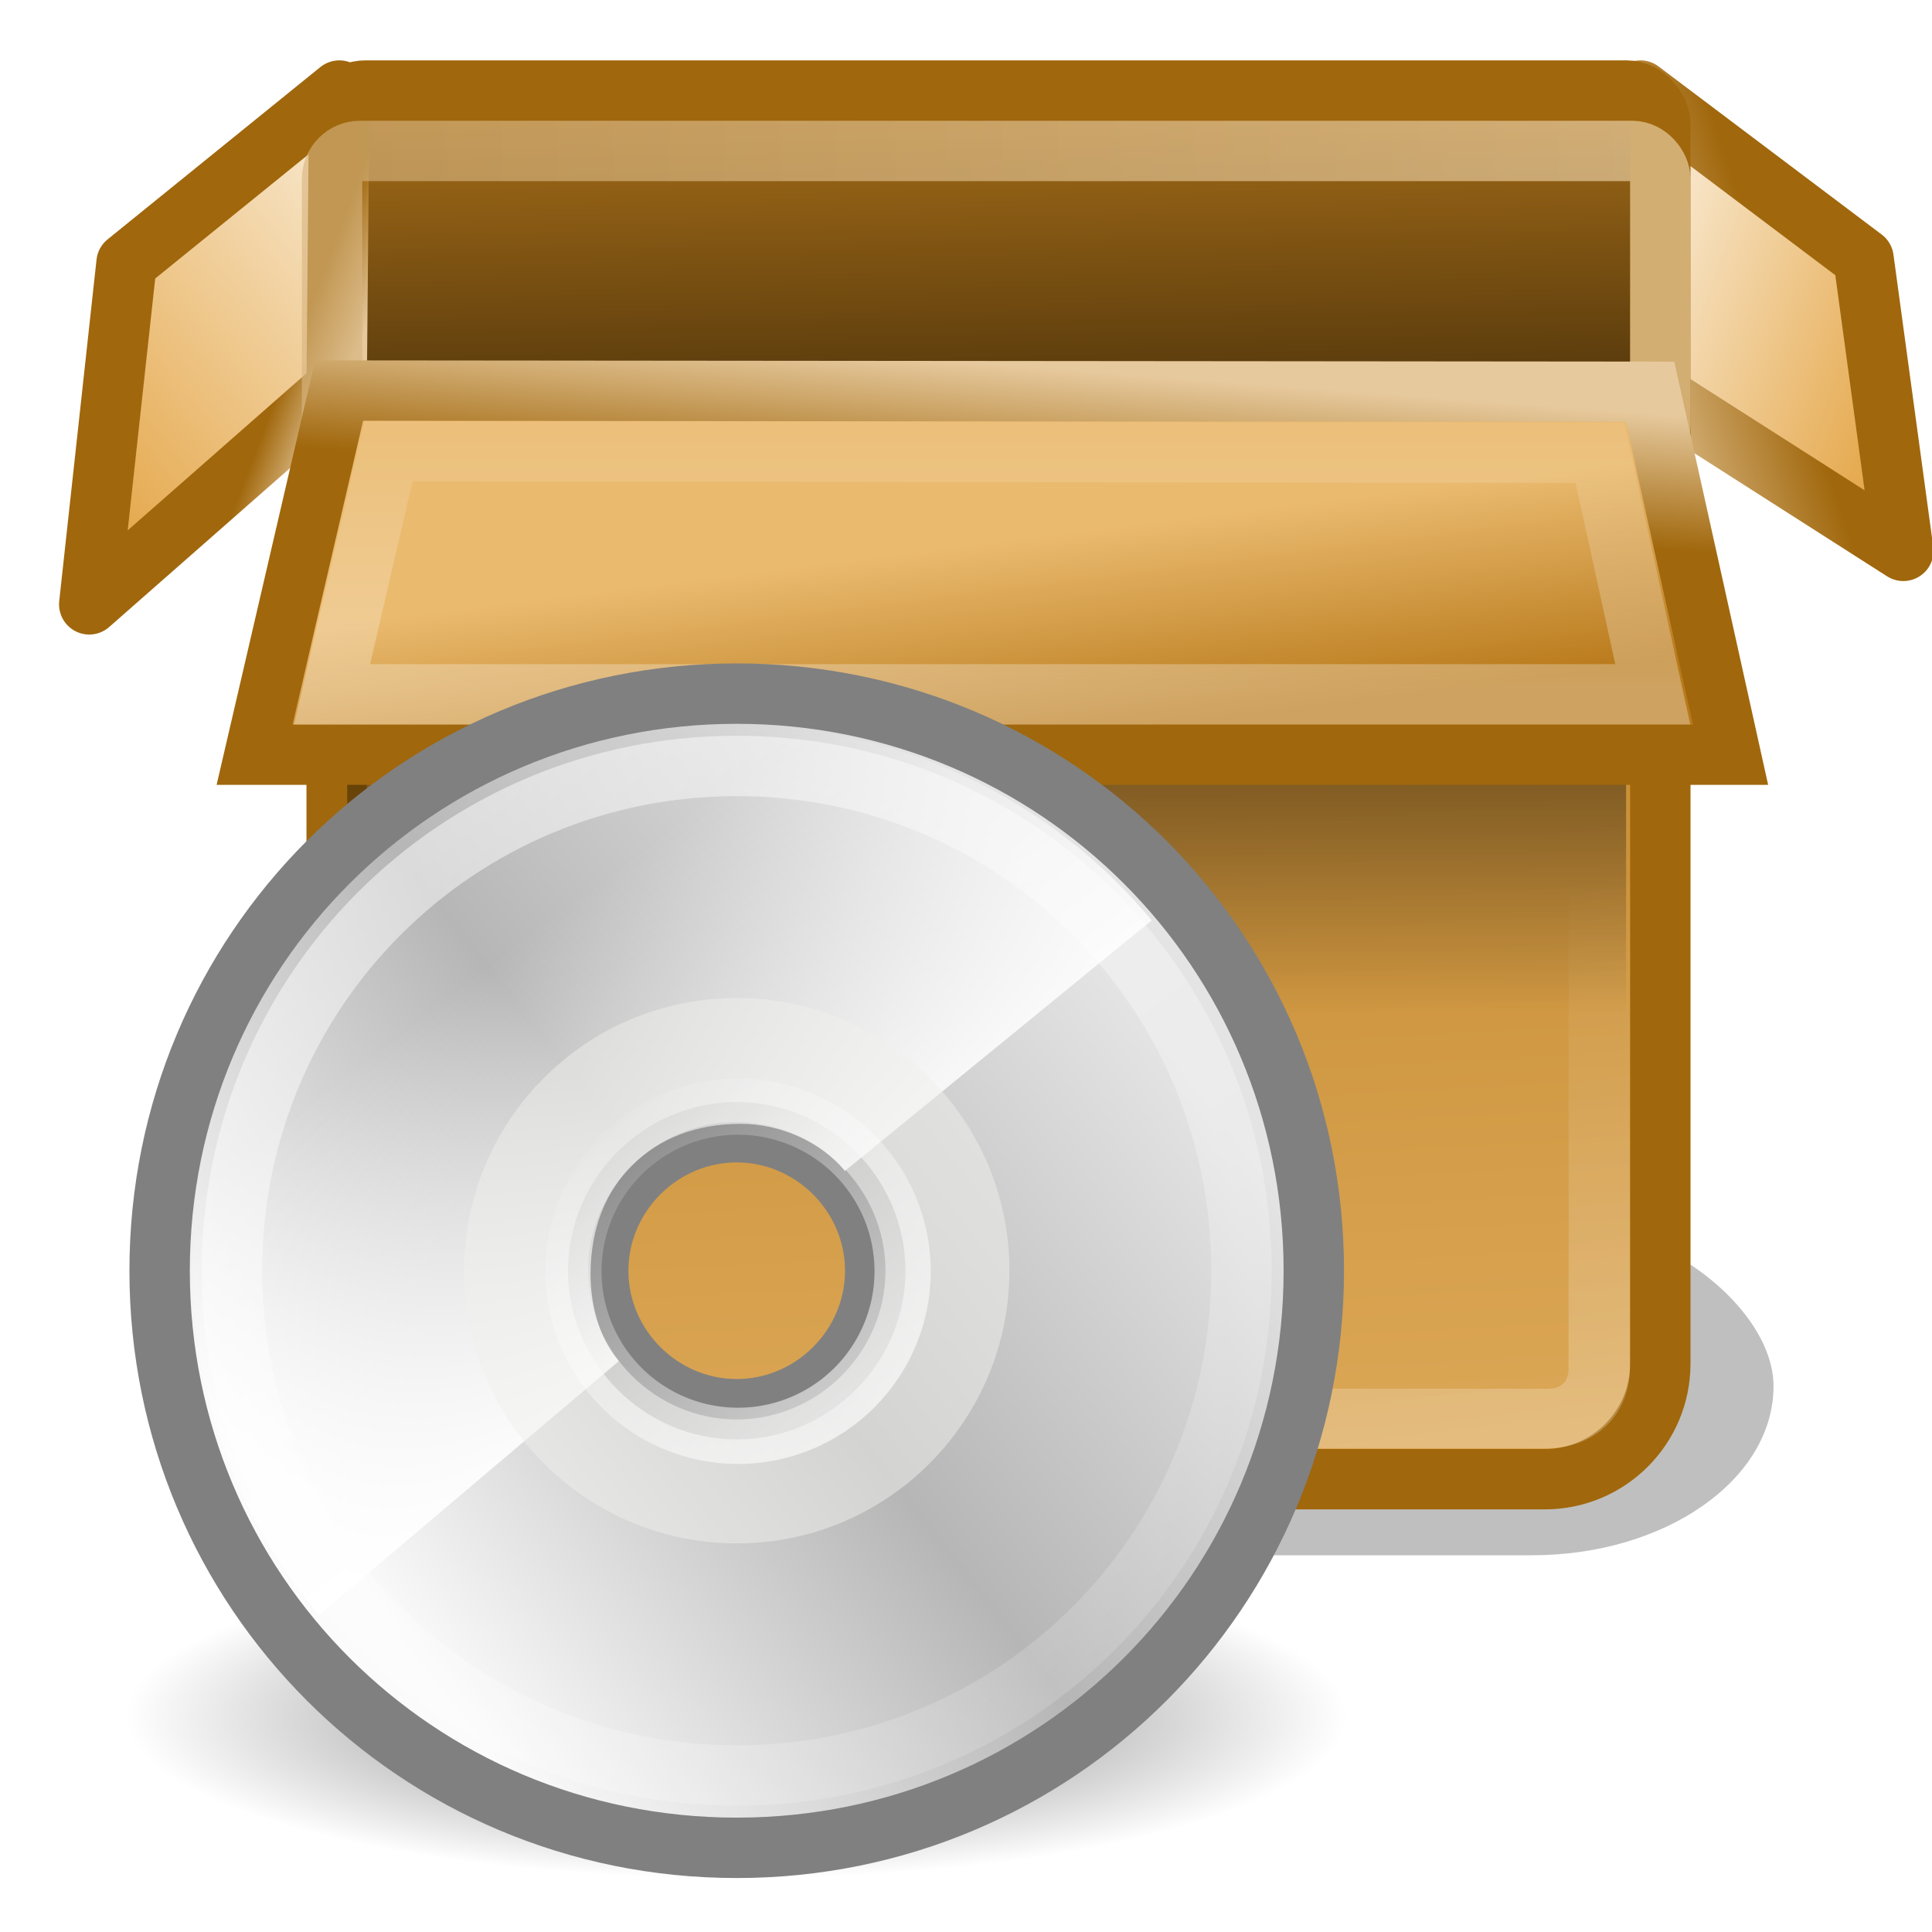
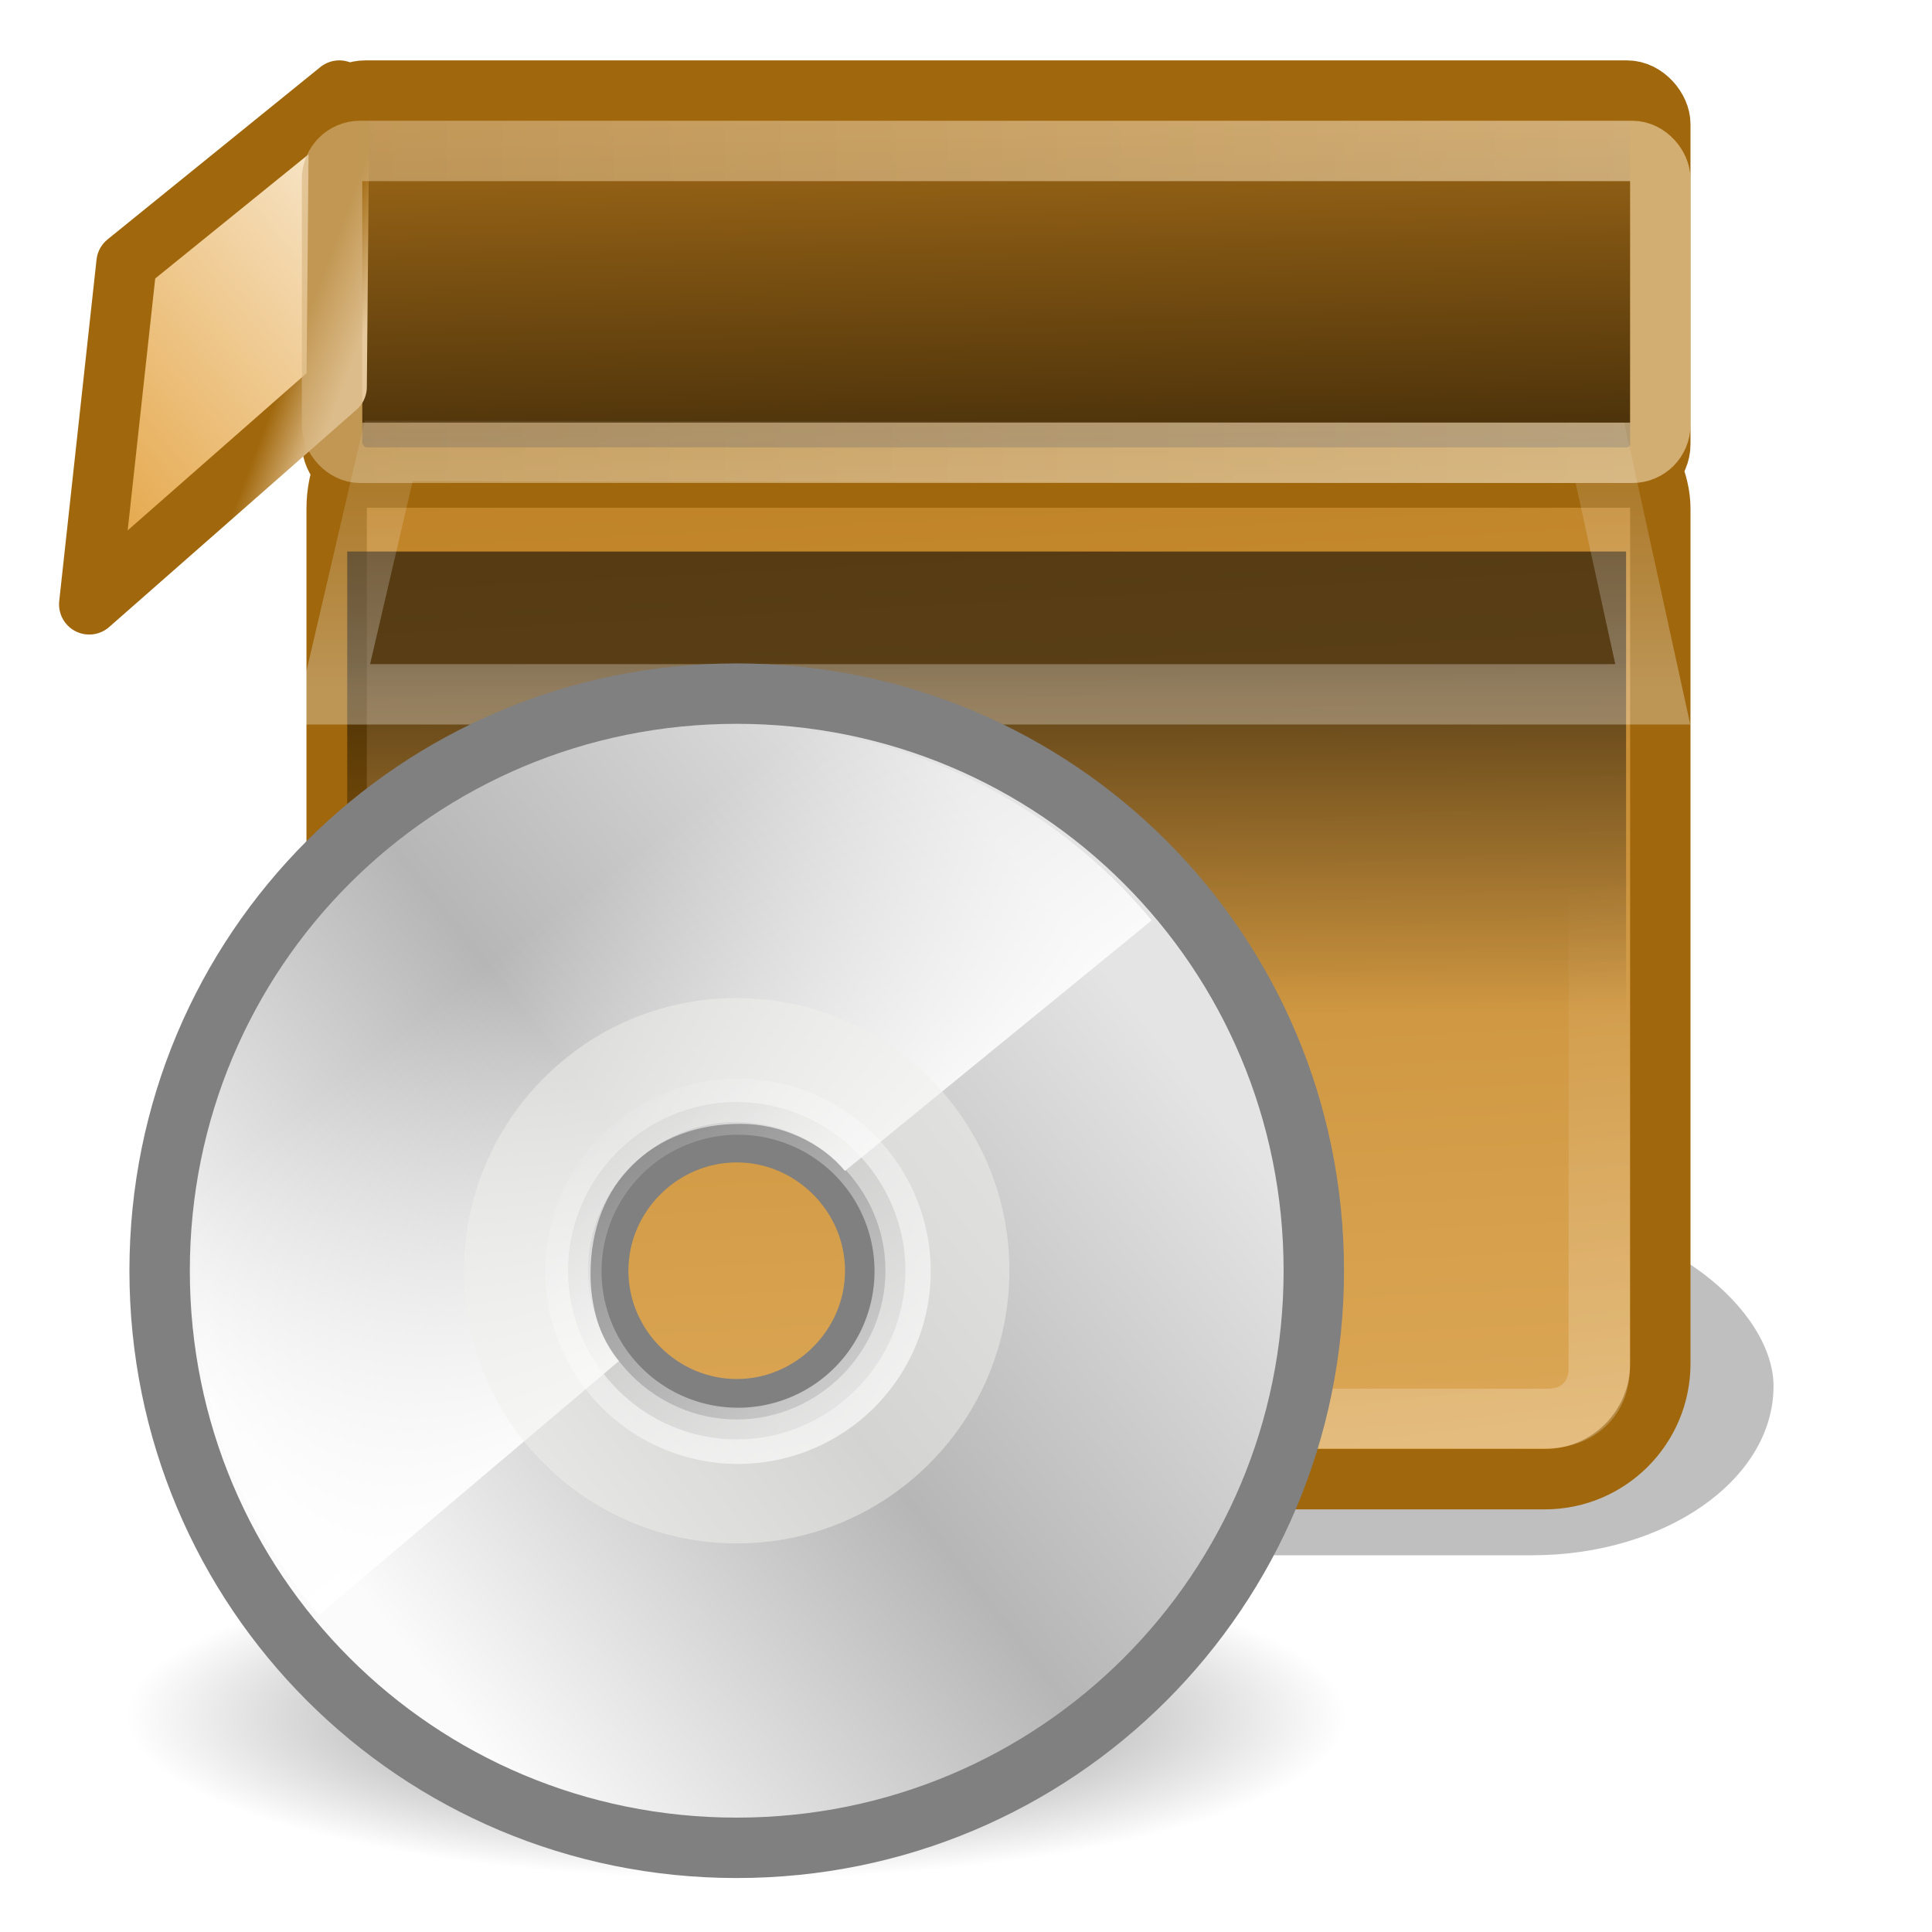
<svg xmlns="http://www.w3.org/2000/svg" xmlns:ns1="http://sodipodi.sourceforge.net/DTD/sodipodi-0.dtd" xmlns:ns2="http://www.inkscape.org/namespaces/inkscape" xmlns:xlink="http://www.w3.org/1999/xlink" width="32" height="32" id="svg7854" ns1:version="0.32" ns2:version="0.45" version="1.0" ns1:docbase="/home/dobey/Projects/gnome-icon-theme/32x32/apps" ns1:docname="system-software-installer.svg" ns2:output_extension="org.inkscape.output.svg.inkscape">
  <defs id="defs7856">
    <linearGradient ns2:collect="always" id="linearGradient6381">
      <stop style="stop-color:#ffffff;stop-opacity:1;" offset="0" id="stop6383" />
      <stop style="stop-color:#ffffff;stop-opacity:0;" offset="1" id="stop6385" />
    </linearGradient>
    <linearGradient ns2:collect="always" id="linearGradient6256">
      <stop style="stop-color:#ffffff;stop-opacity:1;" offset="0" id="stop6258" />
      <stop style="stop-color:#ffffff;stop-opacity:0;" offset="1" id="stop6260" />
    </linearGradient>
    <linearGradient ns2:collect="always" id="linearGradient6242">
      <stop style="stop-color:#d7b47f;stop-opacity:1;" offset="0" id="stop6244" />
      <stop style="stop-color:#f4dbb3;stop-opacity:1" offset="1" id="stop6246" />
    </linearGradient>
    <linearGradient ns2:collect="always" id="linearGradient6234">
      <stop style="stop-color:#ffffff;stop-opacity:1;" offset="0" id="stop6236" />
      <stop style="stop-color:#ffffff;stop-opacity:0;" offset="1" id="stop6238" />
    </linearGradient>
    <linearGradient ns2:collect="always" id="linearGradient6222">
      <stop style="stop-color:#000000;stop-opacity:1;" offset="0" id="stop6224" />
      <stop style="stop-color:#000000;stop-opacity:0;" offset="1" id="stop6226" />
    </linearGradient>
    <linearGradient id="linearGradient6210">
      <stop id="stop6212" offset="0" style="stop-color:#f9ead2;stop-opacity:1;" />
      <stop id="stop6214" offset="1" style="stop-color:#e4a546;stop-opacity:1;" />
    </linearGradient>
    <linearGradient id="linearGradient6204">
      <stop id="stop6206" offset="0" style="stop-color:#120c02;stop-opacity:1;" />
      <stop id="stop6208" offset="1" style="stop-color:#b97a1b;stop-opacity:1;" />
    </linearGradient>
    <linearGradient id="linearGradient6190">
      <stop style="stop-color:#a0670c;stop-opacity:1;" offset="0" id="stop6192" />
      <stop style="stop-color:#e6c99d;stop-opacity:1;" offset="1" id="stop6194" />
    </linearGradient>
    <linearGradient id="linearGradient4210">
      <stop style="stop-color:#eaba6f;stop-opacity:1;" offset="0" id="stop4212" />
      <stop style="stop-color:#b97a1b;stop-opacity:1;" offset="1" id="stop4214" />
    </linearGradient>
    <linearGradient ns2:collect="always" xlink:href="#linearGradient6204" id="linearGradient4879" gradientUnits="userSpaceOnUse" gradientTransform="matrix(0.71,0,0,0.299,-3.371,-3.822)" x1="24.99" y1="49.424" x2="23.452" y2="14.383" />
    <linearGradient gradientTransform="translate(0.5,-0.354)" gradientUnits="userSpaceOnUse" y2="11.67" x2="15.889" y1="24.92" x1="25.986" id="linearGradient4415" xlink:href="#linearGradient4409" ns2:collect="always" />
    <linearGradient y2="34.307" x2="32.511" y1="11.188" x1="14.997" gradientTransform="matrix(1.19,0,0,1.19,-4.309,-3.833)" gradientUnits="userSpaceOnUse" id="linearGradient3526" xlink:href="#aigrd1" ns2:collect="always" />
    <linearGradient y2="14.203" x2="35.391" y1="32.416" x1="12.274" gradientTransform="matrix(1.222,0,0,1.222,-5.064,-4.56)" gradientUnits="userSpaceOnUse" id="linearGradient3523" xlink:href="#aigrd2" ns2:collect="always" />
    <linearGradient gradientTransform="matrix(0.945,0,0,0.945,1.261,4.7887982e-2)" y2="54.698" x2="48.799" y1="3.61" x1="10.502" gradientUnits="userSpaceOnUse" id="linearGradient3519" xlink:href="#linearGradient6036" ns2:collect="always" />
    <linearGradient y2="18.367" x2="17.743" y1="31.495" x1="28.703" gradientUnits="userSpaceOnUse" id="linearGradient3515" xlink:href="#linearGradient6028" ns2:collect="always" />
    <radialGradient r="22.627" fy="41.636" fx="23.335" cy="41.636" cx="23.335" gradientTransform="matrix(1,0,0,0.25,0,31.227)" gradientUnits="userSpaceOnUse" id="radialGradient3507" xlink:href="#linearGradient23419" ns2:collect="always" />
    <linearGradient id="linearGradient23419" ns2:collect="always">
      <stop id="stop23421" offset="0" style="stop-color:#000000;stop-opacity:1;" />
      <stop id="stop23423" offset="1" style="stop-color:#000000;stop-opacity:0;" />
    </linearGradient>
    <linearGradient y2="34.307" x2="32.511" y1="11.188" x1="14.997" gradientUnits="userSpaceOnUse" id="aigrd1">
      <stop id="stop3034" style="stop-color:#EBEBEB" offset="0" />
      <stop id="stop3036" style="stop-color:#FFFFFF" offset="0.5" />
      <stop id="stop3038" style="stop-color:#EBEBEB" offset="1" />
    </linearGradient>
    <linearGradient y2="14.203" x2="35.391" y1="32.416" x1="12.274" gradientUnits="userSpaceOnUse" id="aigrd2">
      <stop id="stop3043" style="stop-color:#FBFBFB" offset="0" />
      <stop id="stop3045" style="stop-color:#B6B6B6" offset="0.5" />
      <stop id="stop3047" style="stop-color:#E4E4E4" offset="1" />
    </linearGradient>
    <linearGradient id="linearGradient6036" ns2:collect="always">
      <stop id="stop6038" offset="0" style="stop-color:#ffffff;stop-opacity:1;" />
      <stop id="stop6040" offset="1" style="stop-color:#ffffff;stop-opacity:0;" />
    </linearGradient>
    <linearGradient id="linearGradient6028" ns2:collect="always">
      <stop id="stop6030" offset="0" style="stop-color:#ffffff;stop-opacity:1;" />
      <stop id="stop6032" offset="1" style="stop-color:#ffffff;stop-opacity:0;" />
    </linearGradient>
    <linearGradient id="linearGradient4409" ns2:collect="always">
      <stop id="stop4411" offset="0" style="stop-color:#ffffff;stop-opacity:1;" />
      <stop id="stop4413" offset="1" style="stop-color:#ffffff;stop-opacity:0;" />
    </linearGradient>
    <linearGradient ns2:collect="always" xlink:href="#linearGradient6190" id="linearGradient6198" gradientUnits="userSpaceOnUse" x1="6.675" y1="10.141" x2="8" y2="10.654" gradientTransform="matrix(0.7,0,0,0.72,0.325,-1.872)" />
    <linearGradient ns2:collect="always" xlink:href="#linearGradient6190" id="linearGradient6200" gradientUnits="userSpaceOnUse" x1="41.448" y1="9.345" x2="37.308" y2="10.742" gradientTransform="matrix(0.7,0,0,0.722,0.325,-1.873)" />
    <linearGradient ns2:collect="always" xlink:href="#linearGradient6210" id="linearGradient6216" gradientUnits="userSpaceOnUse" gradientTransform="matrix(0.7,0,0,0.96,0.325,-13.54)" x1="37.308" y1="20.232" x2="43.588" y2="23.422" />
    <linearGradient ns2:collect="always" xlink:href="#linearGradient6210" id="linearGradient6218" gradientUnits="userSpaceOnUse" gradientTransform="matrix(0.7,0,0,0.958,0.325,-13.513)" x1="8" y1="16.527" x2="1.827" y2="23.5" />
    <linearGradient ns2:collect="always" xlink:href="#linearGradient6222" id="linearGradient6228" x1="24.5" y1="17.812" x2="24.5" y2="26.188" gradientUnits="userSpaceOnUse" gradientTransform="matrix(0.7,0,0,0.7,0.325,-1.54)" />
    <linearGradient ns2:collect="always" xlink:href="#linearGradient4210" id="linearGradient6232" gradientUnits="userSpaceOnUse" gradientTransform="matrix(0.707,0,0,0.839,-3.264,-8.428)" x1="24.99" y1="49.424" x2="23.452" y2="14.383" />
    <linearGradient ns2:collect="always" xlink:href="#linearGradient6234" id="linearGradient6240" x1="29.953" y1="32.242" x2="27.596" y2="14.148" gradientUnits="userSpaceOnUse" />
    <linearGradient ns2:collect="always" xlink:href="#linearGradient4210" id="linearGradient6252" gradientUnits="userSpaceOnUse" gradientTransform="matrix(0.7,0,0,0.885,0.325,-11.911)" x1="17.327" y1="24.164" x2="17.702" y2="27.945" />
    <linearGradient ns2:collect="always" xlink:href="#linearGradient6190" id="linearGradient6254" gradientUnits="userSpaceOnUse" x1="24.883" y1="14.295" x2="25.148" y2="10.942" gradientTransform="matrix(0.7,0,0,0.666,0.325,-1.149)" />
    <linearGradient ns2:collect="always" xlink:href="#linearGradient6256" id="linearGradient6262" x1="24.938" y1="19.219" x2="24.938" y2="13.46" gradientUnits="userSpaceOnUse" />
    <filter ns2:collect="always" x="-0.111" width="1.222" y="-0.507" height="2.014" id="filter6290">
      <feGaussianBlur ns2:collect="always" stdDeviation="2.029" id="feGaussianBlur6292" />
    </filter>
    <linearGradient ns2:collect="always" xlink:href="#linearGradient6242" id="linearGradient6988" x1="5.579" y1="3.274" x2="27.621" y2="3.274" gradientUnits="userSpaceOnUse" gradientTransform="matrix(1,0,0,0.833,0,1.25)" />
    <linearGradient ns2:collect="always" xlink:href="#linearGradient6381" id="linearGradient6387" x1="23.158" y1="11.361" x2="23.158" y2="5.528" gradientUnits="userSpaceOnUse" />
  </defs>
  <ns1:namedview id="base" pagecolor="#ffffff" bordercolor="#e0e0e0" borderopacity="1" gridtolerance="10000" guidetolerance="10" objecttolerance="10" ns2:pageopacity="0.0" ns2:pageshadow="2" ns2:zoom="1" ns2:cx="23.60613" ns2:cy="19.323986" ns2:document-units="px" ns2:current-layer="layer1" width="32px" height="32px" ns2:showpageshadow="false" ns2:window-width="880" ns2:window-height="829" ns2:window-x="147" ns2:window-y="195" showgrid="false" showborder="false" />
  <g ns2:label="Layer 1" ns2:groupmode="layer" id="layer1">
    <rect style="opacity:0.5;color:#000000;fill:#000000;fill-opacity:1;fill-rule:nonzero;stroke:none;stroke-width:1;stroke-linecap:butt;stroke-linejoin:round;marker:none;marker-start:none;marker-mid:none;marker-end:none;stroke-miterlimit:4;stroke-dasharray:none;stroke-dashoffset:0;stroke-opacity:1;visibility:visible;display:block;overflow:visible;filter:url(#filter6290);enable-background:accumulate" id="rect6264" width="36.5" height="8" x="5" y="31" rx="5.712" ry="5.714" transform="matrix(0.7,0,0,0.7,0.325,-1.54)" />
    <rect style="opacity:1;color:#000000;fill:url(#linearGradient6232);fill-opacity:1;fill-rule:nonzero;stroke:#a0670c;stroke-width:1;stroke-linecap:butt;stroke-linejoin:miter;marker:none;marker-start:none;marker-mid:none;marker-end:none;stroke-miterlimit:4;stroke-dasharray:none;stroke-dashoffset:0;stroke-opacity:1;visibility:visible;display:block;overflow:visible;enable-background:accumulate" id="rect4873" width="21.924" height="17.99" x="5.576" y="6.51" rx="1.914" ry="1.914" />
-     <path style="opacity:1;color:#000000;fill:url(#linearGradient6216);fill-opacity:1;fill-rule:nonzero;stroke:url(#linearGradient6200);stroke-width:1;stroke-linecap:butt;stroke-linejoin:round;marker:none;marker-start:none;marker-mid:none;marker-end:none;stroke-miterlimit:4;stroke-dasharray:none;stroke-dashoffset:0;stroke-opacity:1;visibility:visible;display:block;overflow:visible;enable-background:accumulate" d="M 27.283,6.414 L 31.525,9.124 L 30.866,4.284 L 27.17,1.5 L 27.283,6.414 z " id="path4881" ns1:nodetypes="ccccc" />
    <rect ry="0.554" rx="0.552" y="1.5" x="5.5" height="6.41" width="22" id="rect4877" style="opacity:1;color:#000000;fill:url(#linearGradient4879);fill-opacity:1;fill-rule:nonzero;stroke:#a0670c;stroke-width:1;stroke-linecap:butt;stroke-linejoin:miter;marker:none;marker-start:none;marker-mid:none;marker-end:none;stroke-miterlimit:4;stroke-dasharray:none;stroke-dashoffset:0;stroke-opacity:1;visibility:visible;display:block;overflow:visible;enable-background:accumulate" />
    <rect style="opacity:0.553;color:#000000;fill:url(#linearGradient6228);fill-opacity:1;fill-rule:nonzero;stroke:none;stroke-width:1;stroke-linecap:butt;stroke-linejoin:miter;marker:none;marker-start:none;marker-mid:none;marker-end:none;stroke-miterlimit:4;stroke-dasharray:none;stroke-dashoffset:0;stroke-opacity:1;visibility:visible;display:block;overflow:visible;enable-background:accumulate" id="rect6220" width="21.182" height="8.137" x="5.751" y="9.135" />
    <path ns1:type="inkscape:offset" ns2:radius="-1.0565168" ns2:original="M 7.5 6.5 C 6.4395257 6.5 5.5625 7.377026 5.5625 8.4375 L 5.5625 22.59375 C 5.5625 23.654224 6.4395256 24.499999 7.5 24.5 L 25.59375 24.5 C 26.654224 24.5 27.499999 23.654225 27.5 22.59375 L 27.5 8.4375 C 27.5 7.3770258 26.654225 6.5 25.59375 6.5 L 7.5 6.5 z " xlink:href="#rect4873" style="opacity:0.476;color:#000000;fill:none;fill-opacity:1;fill-rule:nonzero;stroke:url(#linearGradient6240);stroke-width:1.005;stroke-linecap:butt;stroke-linejoin:miter;marker:none;marker-start:none;marker-mid:none;marker-end:none;stroke-miterlimit:4;stroke-dasharray:none;stroke-dashoffset:0;stroke-opacity:1;visibility:visible;display:block;overflow:visible;enable-background:accumulate" id="path6230" ns2:href="#rect4873" d="M 7.5,7.562 C 7.022,7.562 6.625,7.96 6.625,8.438 L 6.625,22.594 C 6.625,23.072 7.001,23.438 7.5,23.438 L 25.594,23.438 C 26.092,23.438 26.438,23.092 26.438,22.594 L 26.438,8.438 C 26.438,7.939 26.072,7.562 25.594,7.562 L 7.5,7.562 z " transform="matrix(1.009,0,0,0.98,-0.188,0.524)" />
    <path ns1:type="inkscape:offset" ns2:radius="-0.99911743" ns2:original="M 5.625 6.46875 L 4.21875 12.5 L 28.65625 12.5 L 27.34375 6.5 L 5.625 6.46875 z " xlink:href="#path4885" style="opacity:0.259;color:#000000;fill:none;fill-opacity:1;fill-rule:nonzero;stroke:url(#linearGradient6262);stroke-width:1;stroke-linecap:butt;stroke-linejoin:miter;marker:none;marker-start:none;marker-mid:none;marker-end:none;stroke-miterlimit:4;stroke-dasharray:none;stroke-dashoffset:0;stroke-opacity:1;visibility:visible;display:block;overflow:visible;enable-background:accumulate" id="path6250" ns2:href="#path4885" d="M 6.406,7.562 L 5.469,11.906 L 27.438,11.906 L 26.531,7.594 L 6.406,7.562 z " transform="translate(-0.125,-2.625)" />
    <path style="opacity:1;color:#000000;fill:url(#linearGradient6218);fill-opacity:1;fill-rule:nonzero;stroke:url(#linearGradient6198);stroke-width:1;stroke-linecap:butt;stroke-linejoin:round;marker:none;marker-start:none;marker-mid:none;marker-end:none;stroke-miterlimit:4;stroke-dasharray:none;stroke-dashoffset:0;stroke-opacity:1;visibility:visible;display:block;overflow:visible;enable-background:accumulate" d="M 5.62,1.5 L 5.576,6.409 L 1.478,10.01 L 2.096,4.354 L 5.62,1.5 z " id="path4883" ns1:nodetypes="ccccc" />
    <rect style="opacity:0.614;fill:none;fill-opacity:1;fill-rule:evenodd;stroke:url(#linearGradient6988);stroke-width:1;stroke-linecap:round;stroke-linejoin:round;stroke-miterlimit:4;stroke-dasharray:none;stroke-dashoffset:0.7;stroke-opacity:1" id="rect6003" width="22" height="5" x="5.5" y="2.5" rx="0.463" ry="0.463" />
-     <path style="opacity:1;color:#000000;fill:url(#linearGradient6252);fill-opacity:1;fill-rule:nonzero;stroke:url(#linearGradient6254);stroke-width:1;stroke-linecap:butt;stroke-linejoin:miter;marker:none;marker-start:none;marker-mid:none;marker-end:none;stroke-miterlimit:4;stroke-dasharray:none;stroke-dashoffset:0;stroke-opacity:1;visibility:visible;display:block;overflow:visible;enable-background:accumulate" d="M 5.617,6.469 L 4.217,12.5 L 28.663,12.5 L 27.33,6.489 L 5.617,6.469 z " id="path4885" ns1:nodetypes="ccccc" />
    <path ns1:type="inkscape:offset" ns2:radius="-1.013667" ns2:original="M 5.625 6.46875 L 4.21875 12.5 L 28.65625 12.5 L 27.34375 6.5 L 5.625 6.46875 z " style="opacity:0.3;color:#000000;fill:none;fill-opacity:1.0;fill-rule:nonzero;stroke:url(#linearGradient6387);stroke-width:1;stroke-linecap:butt;stroke-linejoin:miter;marker:none;marker-start:none;marker-mid:none;marker-end:none;stroke-miterlimit:4;stroke-dasharray:none;stroke-dashoffset:0;stroke-opacity:1;visibility:visible;display:block;overflow:visible;enable-background:accumulate" id="path5406" d="M 6.438,7.469 L 5.5,11.5 L 27.375,11.5 L 26.5,7.5 L 6.438,7.469 z " />
    <g ns2:label="Layer 1" id="g5212" transform="matrix(0.447,0,0,0.447,1.357,10.468)">
      <path transform="matrix(1,0,0,1.066,0.915,-4.218)" ns2:r_cy="true" ns2:r_cx="true" d="M 45.962 41.636 A 22.627 5.657 0 1 1  0.707,41.636 A 22.627 5.657 0 1 1  45.962 41.636 z" ns1:ry="5.6568542" ns1:rx="22.627417" ns1:cy="41.63604" ns1:cx="23.334524" id="path23417" style="opacity:0.55;color:#000000;fill:url(#radialGradient3507);fill-opacity:1;fill-rule:evenodd;stroke:none;stroke-width:2;stroke-linecap:butt;stroke-linejoin:miter;marker:none;marker-start:none;marker-mid:none;marker-end:none;stroke-miterlimit:4;stroke-dasharray:none;stroke-dashoffset:0;stroke-opacity:1;visibility:visible;display:inline;overflow:visible" ns1:type="arc" />
      <path style="fill:url(#linearGradient3526);fill-rule:nonzero;stroke:none;stroke-miterlimit:4" d="M 24.262,2.833 C 12.715,2.833 3.429,12.119 3.429,23.667 C 3.429,35.214 12.715,44.5 24.262,44.5 C 35.81,44.5 45.096,35.214 45.096,23.667 C 45.096,12.119 35.81,2.833 24.262,2.833 L 24.262,2.833 z M 24.262,28.667 C 21.524,28.667 19.262,26.405 19.262,23.667 C 19.262,20.929 21.524,18.667 24.262,18.667 C 27.001,18.667 29.262,20.929 29.262,23.667 C 29.262,26.405 27.001,28.667 24.262,28.667 z " id="path3040" ns2:r_cx="true" ns2:r_cy="true" />
      <path style="fill:url(#linearGradient3523);fill-rule:nonzero;stroke:#808080;stroke-width:2.238;stroke-miterlimit:4;stroke-opacity:1" d="M 24.262,2.283 C 12.41,2.283 2.879,11.814 2.879,23.667 C 2.879,35.519 12.41,45.051 24.262,45.051 C 36.115,45.051 45.646,35.519 45.646,23.667 C 45.646,11.814 36.115,2.283 24.262,2.283 L 24.262,2.283 z M 24.262,28.799 C 21.452,28.799 19.13,26.477 19.13,23.667 C 19.13,20.856 21.452,18.535 24.262,18.535 C 27.073,18.535 29.395,20.856 29.395,23.667 C 29.395,26.477 27.073,28.799 24.262,28.799 z " id="path3049" ns2:r_cx="true" ns2:r_cy="true" />
      <path ns1:nodetypes="csccssccsc" id="path3531" d="M 23.411,3.459 C 12.649,3.865 4.111,12.676 4.111,23.541 C 4.111,28.467 5.858,32.944 8.778,36.428 L 19.895,27.017 C 19.174,26.174 18.846,24.974 18.846,23.791 C 18.846,20.401 21.15,18.224 24.413,18.224 C 25.897,18.224 27.384,18.897 28.272,19.97 L 39.639,10.685 C 35.964,6.261 30.395,3.459 24.163,3.459 C 23.902,3.459 23.669,3.449 23.411,3.459 z " style="fill:url(#linearGradient4415);fill-opacity:1;fill-rule:nonzero;stroke:none;stroke-miterlimit:4;stroke-opacity:1" />
      <path style="opacity:0.511;fill:#eeeeec;fill-rule:nonzero;stroke:none;stroke-miterlimit:4" d="M 24.262,13.563 C 18.62,13.563 14.158,18.155 14.158,23.667 C 14.158,29.309 18.751,33.771 24.262,33.771 C 29.905,33.771 34.367,29.178 34.367,23.667 C 34.367,18.024 29.774,13.563 24.262,13.563 L 24.262,13.563 z M 24.262,29.178 C 21.244,29.178 18.751,26.685 18.751,23.667 C 18.751,20.649 21.244,18.155 24.262,18.155 C 27.281,18.155 29.774,20.649 29.774,23.667 C 29.774,26.685 27.281,29.178 24.262,29.178 z " id="path3051" ns2:r_cx="true" ns2:r_cy="true" />
-       <path ns1:nodetypes="cccccc" id="path5264" d="M 24.262,4.963 C 13.895,4.963 5.559,13.299 5.559,23.667 C 5.559,34.034 13.895,42.371 24.262,42.371 C 34.63,42.371 42.966,34.034 42.966,23.667 C 42.966,13.299 34.63,4.963 24.262,4.963 L 24.262,4.963 z " style="opacity:0.546;fill:none;fill-rule:nonzero;stroke:url(#linearGradient3519);stroke-width:2.238;stroke-miterlimit:4;stroke-opacity:1" ns2:r_cx="true" ns2:r_cy="true" />
      <path transform="translate(3.868e-3,-1.245)" d="M 30.406 24.931 A 6.099 6.099 0 1 1  18.208,24.931 A 6.099 6.099 0 1 1  30.406 24.931 z" ns1:ry="6.0987959" ns1:rx="6.0987959" ns1:cy="24.930641" ns1:cx="24.306795" id="path6026" style="opacity:0.672;color:#000000;fill:none;fill-opacity:0.316;fill-rule:nonzero;stroke:url(#linearGradient3515);stroke-width:2.083;stroke-linecap:butt;stroke-linejoin:miter;marker:none;marker-start:none;marker-mid:none;marker-end:none;stroke-miterlimit:4;stroke-dashoffset:0;stroke-opacity:1;visibility:visible;display:inline;overflow:visible" ns1:type="arc" ns2:r_cx="true" ns2:r_cy="true" />
    </g>
  </g>
</svg>